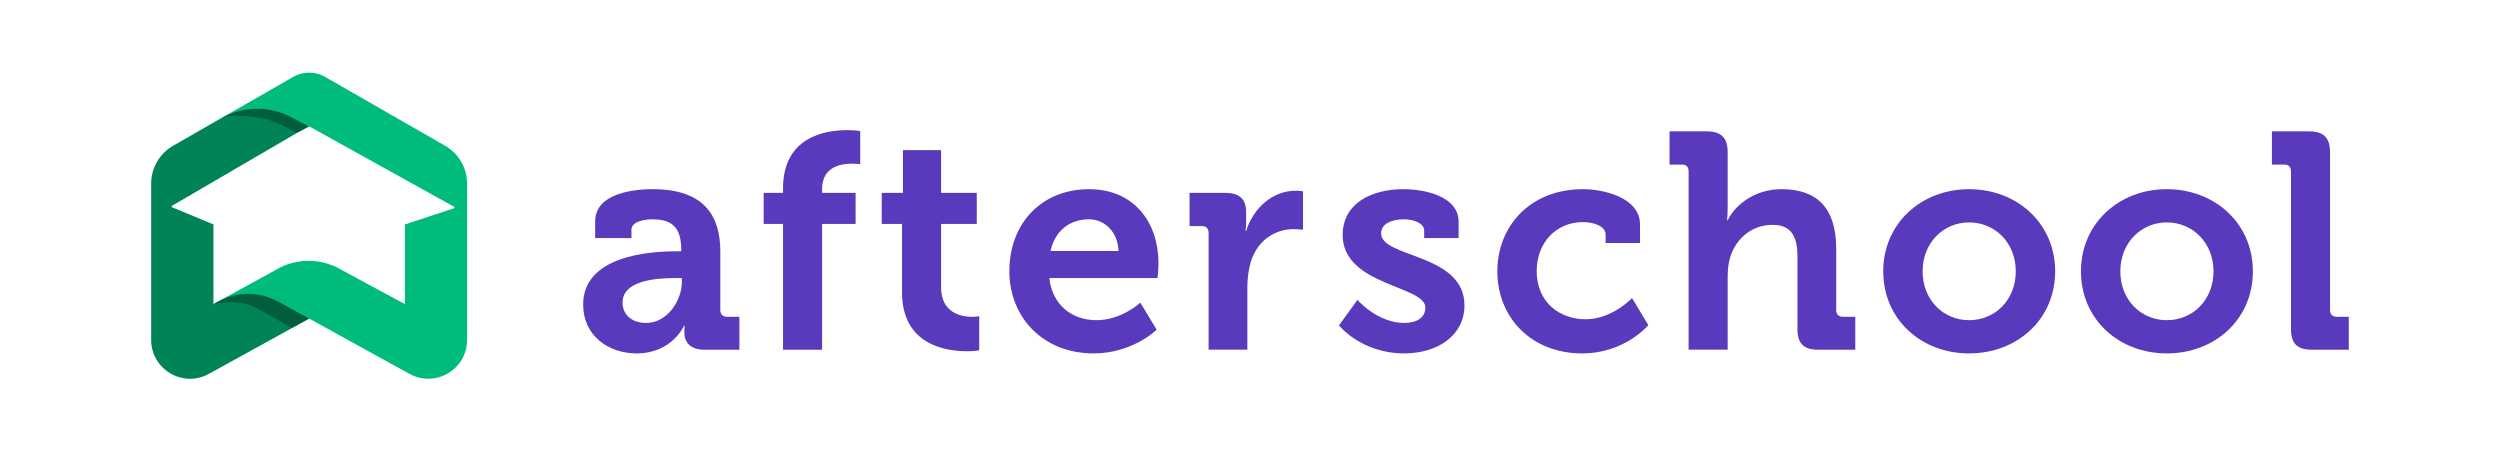
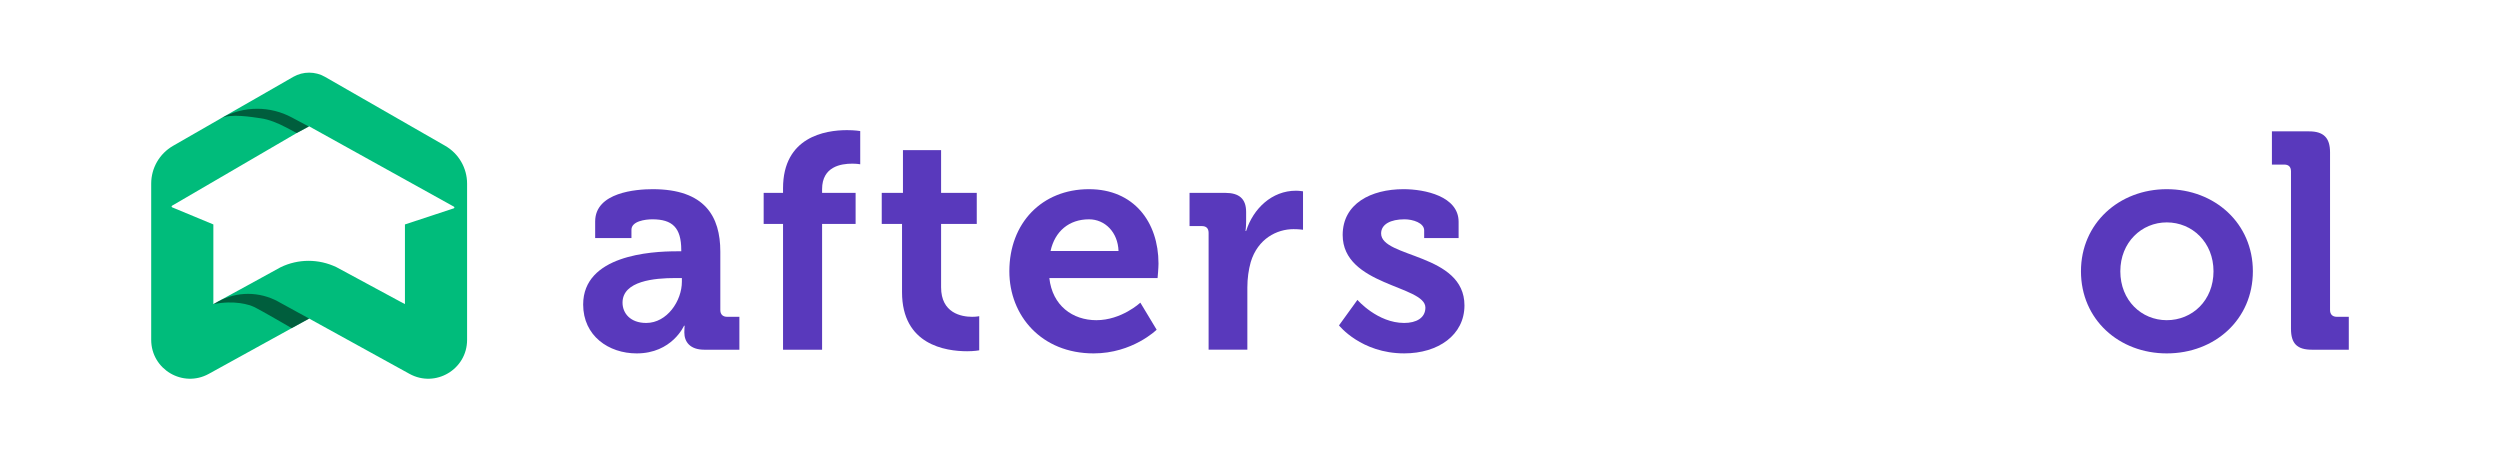
<svg xmlns="http://www.w3.org/2000/svg" version="1.1" viewBox="0 0 1080 195">
  <defs>
    <style>
      .st0 {
        opacity: .3;
      }

      .st0, .st1 {
        mix-blend-mode: multiply;
      }

      .st1 {
        opacity: .5;
      }

      .st2 {
        isolation: isolate;
      }

      .st3 {
        fill: #00bc7b;
      }

      .st4 {
        fill: #5939bc;
      }
    </style>
  </defs>
  <g class="st2">
    <g id="Layer_1">
      <g>
        <g>
          <path class="st4" d="M292.182,108.561h2.125v-.531c0-9.699-3.852-13.286-12.487-13.286-3.057,0-9.035.797-9.035,4.517v3.587h-15.675v-7.175c0-12.621,17.802-13.948,24.843-13.948,22.584,0,29.226,11.824,29.226,26.968v25.241c0,1.86,1.063,2.923,2.923,2.923h5.313v14.215h-15.145c-6.243,0-8.636-3.454-8.636-7.439,0-1.727.133-2.923.133-2.923h-.265s-5.181,11.957-20.459,11.957c-12.09,0-23.116-7.572-23.116-21.123,0-21.256,29.226-22.983,40.254-22.983ZM279.162,139.516c9.033,0,15.411-9.566,15.411-17.802v-1.596h-2.923c-8.769,0-22.717,1.196-22.717,10.629,0,4.517,3.321,8.769,10.23,8.769Z" />
          <path class="st4" d="M338.272,96.738h-8.369v-13.418h8.369v-1.993c0-22.186,18.201-25.108,27.634-25.108,3.453,0,5.712.398,5.712.398v14.348s-1.461-.265-3.454-.265c-4.784,0-13.02,1.195-13.02,11.027v1.594h14.481v13.418h-14.481v54.336h-16.872v-54.336Z" />
          <path class="st4" d="M389.679,96.738h-8.769v-13.418h9.166v-18.467h16.474v18.467h15.411v13.418h-15.411v27.368c0,11.16,8.769,12.754,13.418,12.754,1.86,0,3.055-.266,3.055-.266v14.747s-2.125.398-5.18.398c-9.433,0-28.165-2.79-28.165-25.507v-29.492Z" />
          <path class="st4" d="M470.448,81.726c19.396,0,30.023,14.215,30.023,32.15,0,1.992-.398,6.243-.398,6.243h-46.763c1.328,11.957,10.096,18.201,20.326,18.201,10.893,0,18.997-7.572,18.997-7.572l7.042,11.69s-10.363,10.23-27.234,10.23c-22.451,0-36.401-16.208-36.401-35.471,0-20.858,14.081-35.471,34.409-35.471ZM483.201,108.428c-.266-8.103-5.847-13.684-12.754-13.684-8.636,0-14.747,5.181-16.607,13.684h29.361Z" />
          <path class="st4" d="M522.118,100.59c0-1.992-1.063-2.922-2.923-2.922h-5.313v-14.348h15.411c5.978,0,9.033,2.524,9.033,8.236v3.985c0,2.524-.266,4.251-.266,4.251h.266c3.055-9.697,11.16-17.403,21.522-17.403,1.461,0,3.055.265,3.055.265v16.607s-1.727-.266-4.118-.266c-7.175,0-15.411,4.118-18.466,14.216-.93,3.321-1.463,7.04-1.463,11.027v26.835h-16.739v-50.484Z" />
          <path class="st4" d="M586.411,129.551s8.636,9.965,20.193,9.965c5.181,0,9.166-2.126,9.166-6.644,0-9.564-35.737-9.433-35.737-31.353,0-13.551,12.223-19.794,26.304-19.794,9.168,0,23.78,3.055,23.78,14.081v7.042h-14.878v-3.321c0-3.19-4.784-4.784-8.502-4.784-5.978,0-10.096,2.126-10.096,6.111,0,10.629,36.002,8.502,36.002,31.086,0,12.755-11.291,20.725-26.038,20.725-18.599,0-28.165-12.09-28.165-12.09l7.972-11.027Z" />
-           <path class="st4" d="M683.913,81.726c8.769,0,24.577,3.586,24.577,15.278v7.97h-14.878v-3.719c0-3.72-5.579-5.314-9.699-5.314-11.69,0-20.06,8.9-20.06,21.123,0,13.817,10.23,20.857,21.123,20.857,11.559,0,20.061-9.166,20.061-9.166l7.04,11.69s-10.096,12.223-28.562,12.223c-22.319,0-36.667-15.809-36.667-35.471,0-19.131,13.817-35.471,37.065-35.471Z" />
-           <path class="st4" d="M729.475,74.021c0-1.993-1.063-2.923-2.923-2.923h-5.314v-14.348h16.075c6.245,0,9.035,2.79,9.035,8.9v23.78c0,3.323-.266,5.714-.266,5.714h.266c3.188-6.511,11.557-13.418,23.248-13.418,15.146,0,23.649,7.837,23.649,25.772v26.437c0,1.86,1.062,2.923,2.922,2.923h5.314v14.215h-16.075c-6.245,0-8.902-2.657-8.902-9.033v-31.088c0-8.236-2.258-13.817-10.76-13.817-8.902,0-15.809,5.847-18.333,14.083-.797,2.657-1.063,5.579-1.063,8.769v31.086h-16.872v-77.053Z" />
-           <path class="st4" d="M850.627,81.726c20.725,0,37.199,14.745,37.199,35.471,0,20.857-16.474,35.471-37.199,35.471-20.591,0-37.065-14.614-37.065-35.471,0-20.725,16.474-35.471,37.065-35.471ZM850.627,138.32c11.027,0,20.195-8.502,20.195-21.123,0-12.487-9.168-21.123-20.195-21.123-10.893,0-20.06,8.636-20.06,21.123,0,12.621,9.166,21.123,20.06,21.123Z" />
-           <path class="st4" d="M936.039,81.726c20.725,0,37.199,14.745,37.199,35.471,0,20.857-16.474,35.471-37.199,35.471-20.591,0-37.065-14.614-37.065-35.471,0-20.725,16.474-35.471,37.065-35.471ZM936.039,138.32c11.027,0,20.195-8.502,20.195-21.123,0-12.487-9.168-21.123-20.195-21.123-10.893,0-20.06,8.636-20.06,21.123,0,12.621,9.166,21.123,20.06,21.123Z" />
+           <path class="st4" d="M936.039,81.726c20.725,0,37.199,14.745,37.199,35.471,0,20.857-16.474,35.471-37.199,35.471-20.591,0-37.065-14.614-37.065-35.471,0-20.725,16.474-35.471,37.065-35.471ZM936.039,138.32c11.027,0,20.195-8.502,20.195-21.123,0-12.487-9.168-21.123-20.195-21.123-10.893,0-20.06,8.636-20.06,21.123,0,12.621,9.166,21.123,20.06,21.123" />
          <path class="st4" d="M989.704,74.021c0-1.993-1.063-2.923-2.923-2.923h-5.314v-14.348h16.075c6.245,0,9.035,2.79,9.035,9.033v68.153c0,1.86,1.062,2.923,2.922,2.923h5.181v14.215h-15.942c-6.378,0-9.033-2.657-9.033-9.033v-68.02Z" />
        </g>
        <g>
          <path class="st3" d="M192.332,62.995l-51.961-29.813c-4.233-2.398-9.405-2.398-13.638,0l-16.129,9.264-15.236,8.699q0,.047-.047.047l-20.55,11.803c-5.878,3.386-9.451,9.593-9.451,16.317v67.479c0,12.791,13.684,20.879,24.875,14.719l35.833-19.75,7.523-4.138,43.357,23.888c11.191,6.16,24.876-1.928,24.876-14.671v-67.527c0-6.724-3.621-12.979-9.453-16.317ZM196.087,89.983l-21.154,6.978v34.407l-1.975-1.035-27.603-14.907c-7.666-3.668-16.553-3.668-24.171.047l-13.966,7.665-13.026,7.101q0,.047-.047.047l-1.975,1.081v-34.407l-17.826-7.401c-.282-.188-.282-.564,0-.705l53.799-31.362,5.267-2.821.14-.094,62.535,34.7c.282.141.282.517,0,.705Z" />
-           <path class="st0" d="M109.959,132.685c2.319,1.1,16.072,9.077,16.072,9.077l-35.842,19.742c-11.18,6.158-24.867-1.93-24.867-14.693v-67.487c0-6.736,3.601-12.958,9.442-16.313l20.579-11.821c4.046-2.318,13.989-.55,17.368-.079,3.34.472,7.191,1.965,11.042,4.008l4.4,2.358-53.806,31.378c-.275.157-.275.55,0,.707l17.852,7.399v34.427c9.233-1.807,15.482.196,17.761,1.297Z" />
          <g class="st1">
            <path d="M95.331,51.19c4.912-2.79,10.334-4.204,15.796-4.204,5.147,0,10.294,1.257,14.97,3.772l7.152,3.811.157.079-5.266,2.829-4.4-2.358c-3.851-2.043-7.701-3.537-11.042-4.008-3.379-.472-13.321-2.24-17.368.079Z" />
            <path d="M133.564,137.636l-7.544,4.126s-13.753-7.977-16.072-9.077c-2.279-1.1-8.527-3.104-17.761-1.297l1.965-1.1c4.047-2.2,8.526-3.34,13.006-3.34,4.518,0,8.997,1.14,13.045,3.34,0,0,.039,0,.039.039l13.321,7.309Z" />
          </g>
        </g>
      </g>
    </g>
  </g>
</svg>